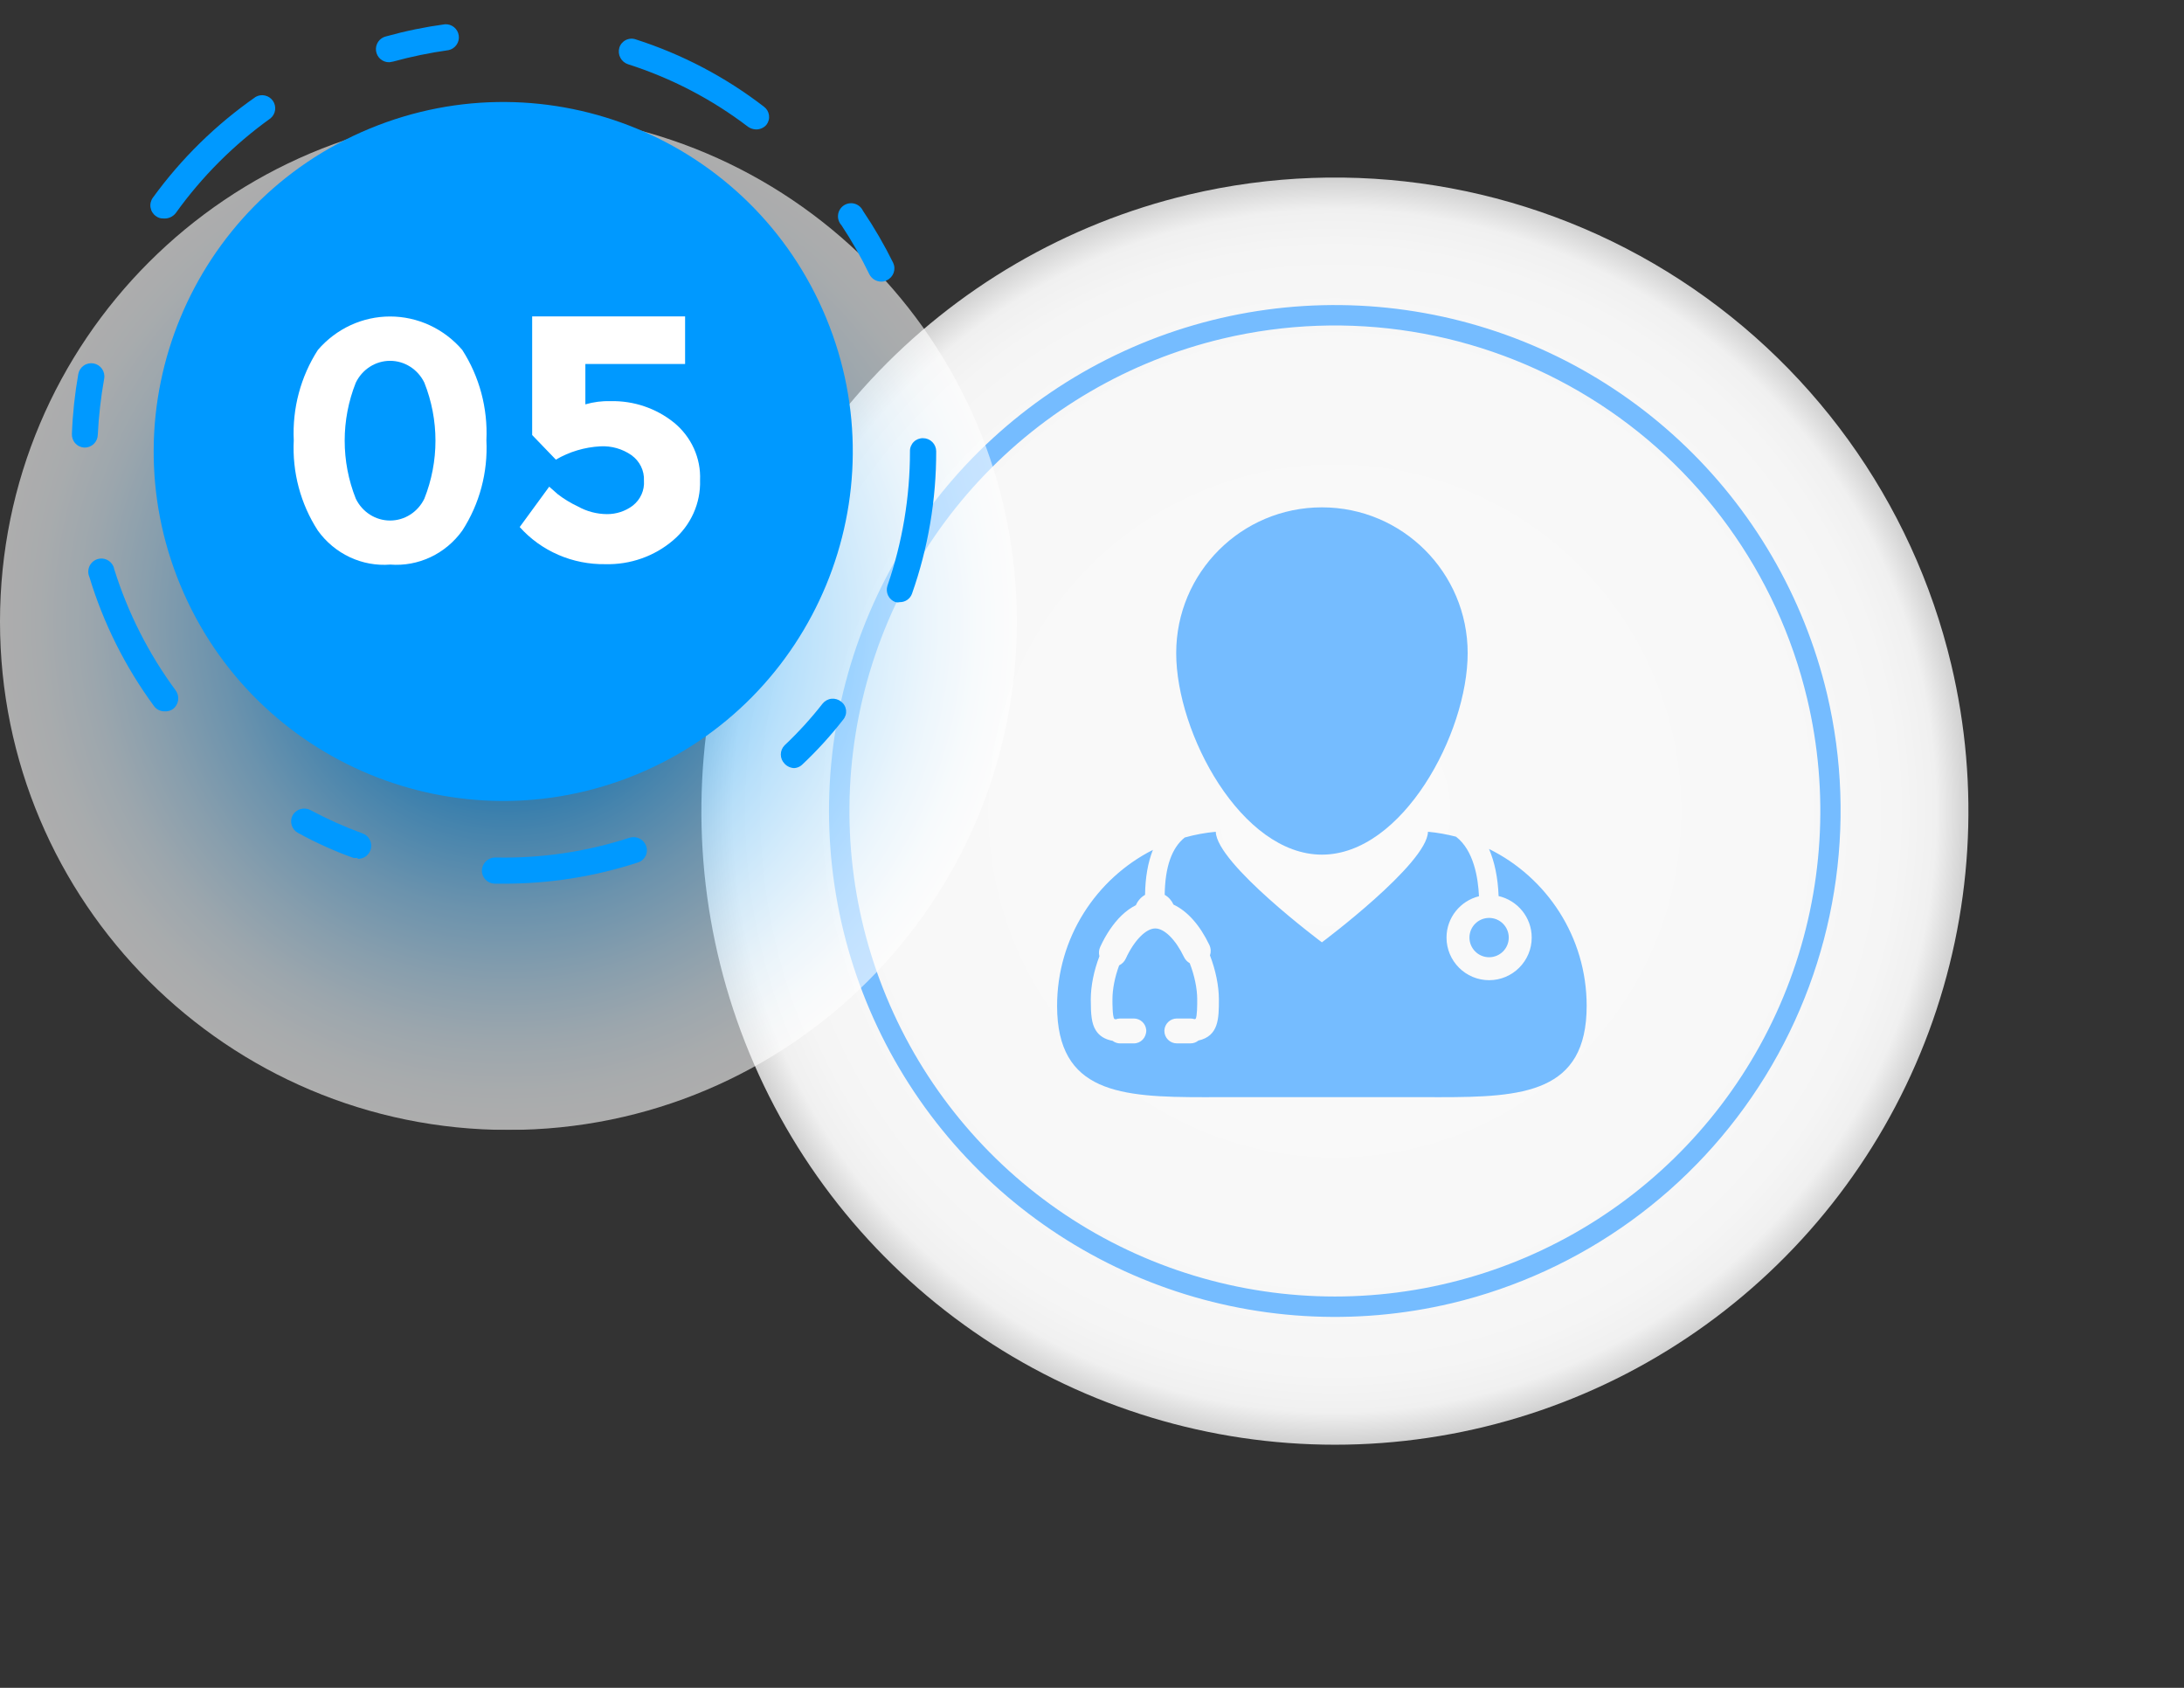
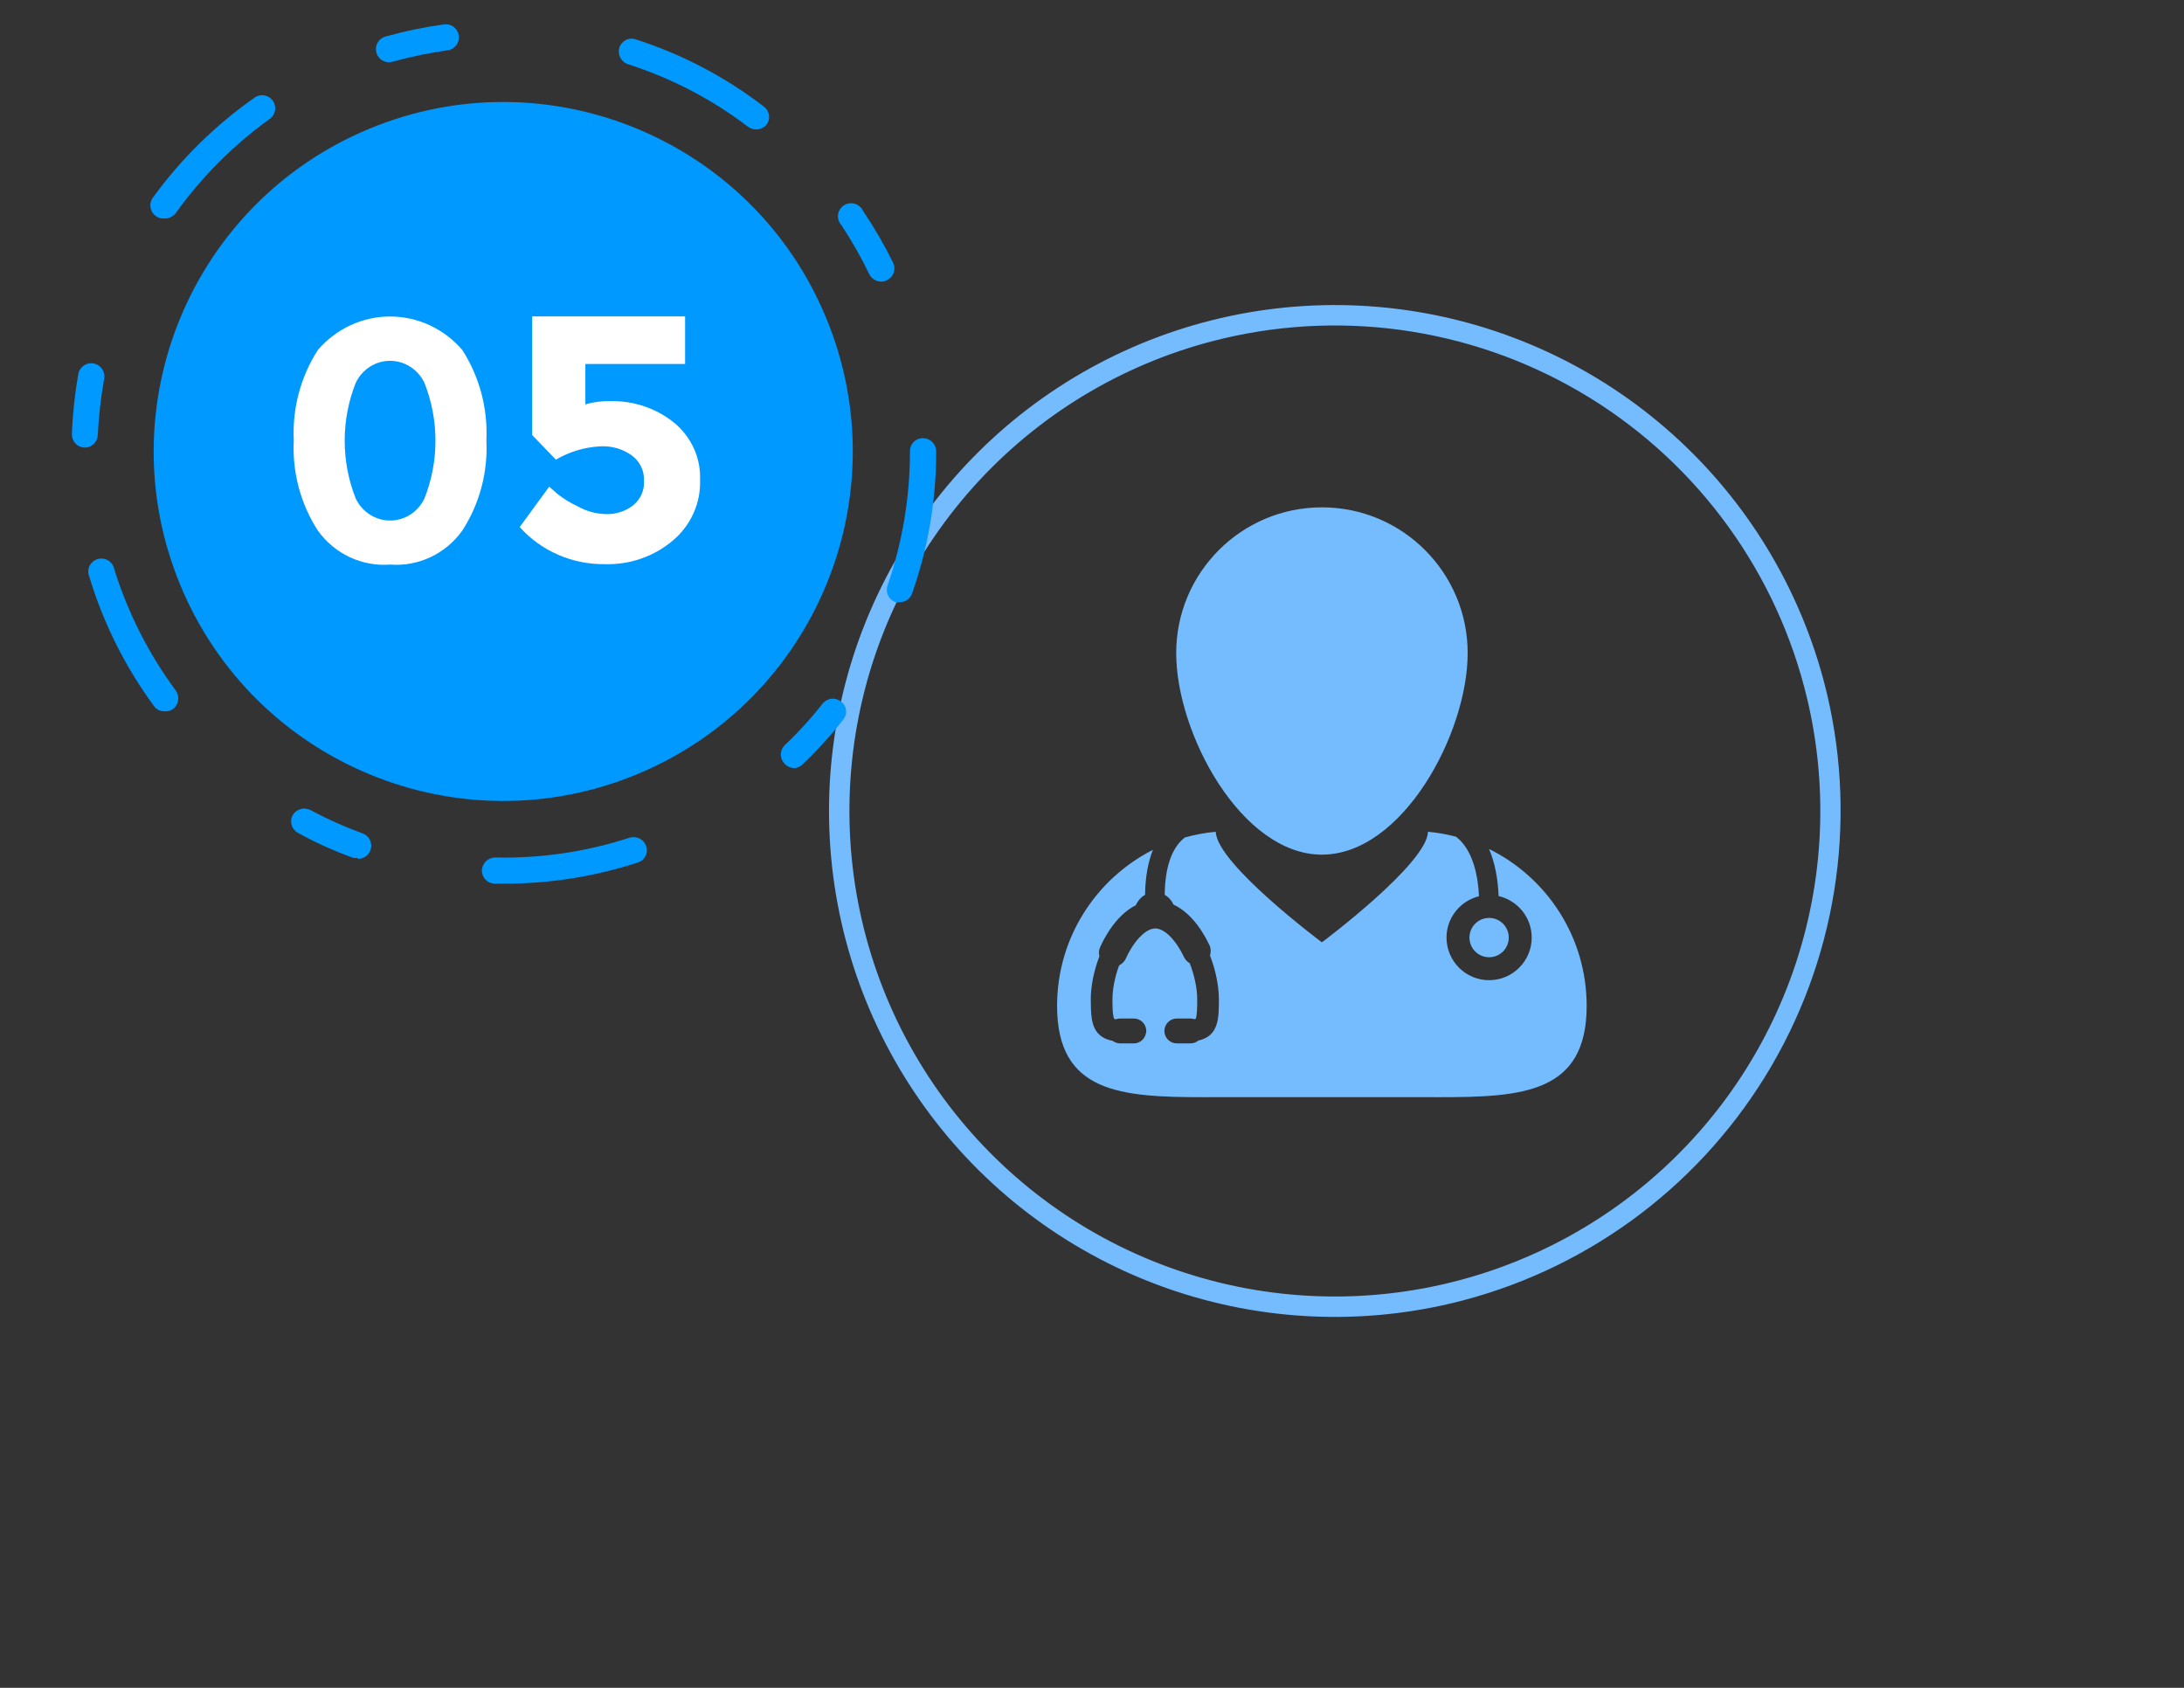
<svg xmlns="http://www.w3.org/2000/svg" width="132" height="102" viewBox="0 0 132 102" fill="none">
  <rect x="0" y="0" width="132" height="102" fill="#333333" stroke="none" />
  <g clip-path="url(#clip0_256_711)">
-     <path d="M117.932 40.158C119.684 47.526 119.212 55.248 116.576 62.348C113.939 69.447 109.257 75.606 103.12 80.044C96.983 84.482 89.668 87.001 82.1 87.281C74.532 87.562 67.051 85.592 60.602 81.621C54.154 77.65 49.028 71.855 45.873 64.97C42.718 58.086 41.675 50.42 42.877 42.942C44.078 35.465 47.471 28.512 52.624 22.962C57.778 17.413 64.461 13.517 71.829 11.766C81.708 9.419 92.114 11.091 100.76 16.416C109.405 21.74 115.582 30.28 117.932 40.158Z" fill="url(#paint0_radial_256_711)" />
    <path d="M87.747 78.756C81.864 80.154 75.698 79.776 70.03 77.67C64.362 75.564 59.445 71.824 55.902 66.923C52.359 62.023 50.349 56.182 50.126 50.139C49.902 44.096 51.476 38.122 54.648 32.974C57.819 27.825 62.446 23.733 67.944 21.214C73.441 18.695 79.562 17.863 85.533 18.823C91.503 19.783 97.055 22.491 101.486 26.607C105.917 30.722 109.028 36.059 110.426 41.942C112.289 49.83 110.947 58.136 106.696 65.037C102.445 71.938 95.631 76.871 87.747 78.756ZM73.897 20.464C68.251 21.805 63.129 24.791 59.18 29.043C55.231 33.295 52.632 38.623 51.711 44.352C50.789 50.082 51.588 55.956 54.005 61.231C56.422 66.507 60.35 70.947 65.29 73.991C70.231 77.035 75.964 78.545 81.763 78.331C87.562 78.116 93.167 76.187 97.87 72.787C102.573 69.387 106.161 64.669 108.183 59.229C110.204 53.79 110.567 47.873 109.225 42.227C107.426 34.656 102.694 28.11 96.068 24.029C89.443 19.947 81.467 18.665 73.897 20.464Z" fill="#75BCFF" />
    <path d="M89.996 51.305C90.335 52.087 90.532 53.045 90.576 54.152C91.72 54.415 92.576 55.438 92.576 56.66C92.576 58.08 91.421 59.235 90.002 59.235C88.582 59.235 87.427 58.08 87.427 56.66C87.427 55.452 88.265 54.439 89.389 54.162C89.339 53.062 89.076 51.389 88 50.563C87.451 50.421 86.886 50.318 86.306 50.265C86.264 52.192 79.895 56.947 79.895 56.947C79.895 56.947 73.525 52.192 73.481 50.266C72.838 50.324 72.212 50.442 71.607 50.611C70.822 51.233 70.415 52.392 70.394 54.076C70.625 54.208 70.812 54.415 70.926 54.666C71.772 55.066 72.519 55.906 73.092 57.103C73.188 57.304 73.2 57.531 73.13 57.739C73.473 58.621 73.669 59.586 73.669 60.397C73.669 61.532 73.669 62.606 72.431 62.882C72.297 62.993 72.129 63.054 71.953 63.054H71.126C70.711 63.054 70.374 62.716 70.374 62.302L70.375 62.273C70.391 61.873 70.725 61.55 71.126 61.55H71.953C72.038 61.55 72.121 61.565 72.201 61.592C72.251 61.578 72.266 61.567 72.267 61.567C72.359 61.403 72.359 60.724 72.359 60.397C72.359 59.739 72.194 58.944 71.905 58.206C71.755 58.12 71.634 57.992 71.56 57.836C71.058 56.786 70.376 56.108 69.823 56.108C69.256 56.108 68.54 56.842 68.041 57.932C67.959 58.109 67.816 58.254 67.64 58.341C67.379 59.047 67.236 59.775 67.236 60.397C67.236 60.671 67.236 61.398 67.341 61.569C67.342 61.569 67.365 61.584 67.431 61.6C67.516 61.567 67.608 61.55 67.7 61.55H68.529C68.915 61.55 69.238 61.844 69.276 62.226L69.28 62.272C69.28 62.716 68.943 63.055 68.529 63.055H67.7C67.536 63.055 67.377 62.999 67.246 62.9C66.773 62.811 66.439 62.602 66.228 62.262C65.973 61.851 65.926 61.312 65.926 60.397C65.926 59.595 66.111 58.67 66.448 57.787C66.398 57.599 66.415 57.401 66.497 57.223C66.848 56.457 67.294 55.8 67.787 55.325C68.057 55.064 68.349 54.854 68.653 54.701C68.767 54.434 68.965 54.215 69.207 54.077C69.22 53.021 69.382 52.11 69.682 51.359C66.246 53.102 63.89 56.668 63.89 60.786C63.89 66.047 67.735 66.305 72.767 66.305C73.317 66.305 73.879 66.302 74.454 66.302H85.332C85.906 66.302 86.468 66.305 87.018 66.305C92.051 66.305 95.897 66.047 95.897 60.786C95.897 56.624 93.491 53.027 89.996 51.305Z" fill="#75BCFF" />
    <path d="M79.897 51.648C84.762 51.648 88.705 44.332 88.705 39.468C88.705 34.603 84.762 30.66 79.897 30.66C75.032 30.66 71.089 34.603 71.089 39.468C71.089 44.332 75.032 51.648 79.897 51.648Z" fill="#75BCFF" />
    <path d="M90.001 57.848C90.657 57.848 91.189 57.316 91.189 56.66C91.189 56.004 90.657 55.472 90.001 55.472C89.345 55.472 88.813 56.004 88.813 56.66C88.813 57.316 89.345 57.848 90.001 57.848Z" fill="#75BCFF" />
  </g>
  <g clip-path="url(#clip1_256_711)">
    <g style="mix-blend-mode:multiply" opacity="0.6">
-       <path d="M30.728 68.285C47.699 68.285 61.457 54.532 61.457 37.566C61.457 20.601 47.699 6.847 30.728 6.847C13.758 6.847 0 20.601 0 37.566C0 54.532 13.758 68.285 30.728 68.285Z" fill="url(#paint1_radial_256_711)" />
-     </g>
+       </g>
    <path d="M38.498 46.792C49.275 42.33 54.393 29.978 49.929 19.204C45.465 8.43 33.109 3.313 22.332 7.776C11.555 12.239 6.437 24.591 10.901 35.365C15.365 46.139 27.721 51.255 38.498 46.792Z" fill="#0099FF" />
    <path d="M30.424 53.403H29.896C29.792 53.4 29.689 53.377 29.594 53.335C29.499 53.293 29.413 53.232 29.341 53.157C29.27 53.081 29.214 52.992 29.176 52.895C29.139 52.798 29.121 52.695 29.124 52.591C29.134 52.383 29.225 52.186 29.376 52.042C29.527 51.899 29.728 51.819 29.936 51.819C32.693 51.882 35.44 51.477 38.06 50.621C38.26 50.563 38.474 50.583 38.659 50.677C38.844 50.771 38.986 50.933 39.055 51.129C39.09 51.227 39.104 51.332 39.097 51.436C39.09 51.54 39.062 51.642 39.015 51.735C38.967 51.828 38.901 51.91 38.821 51.977C38.741 52.044 38.648 52.094 38.548 52.124C35.925 52.978 33.182 53.41 30.424 53.403ZM21.609 51.84C21.522 51.858 21.432 51.858 21.345 51.84C20.197 51.427 19.084 50.924 18.015 50.337C17.922 50.288 17.841 50.221 17.774 50.141C17.708 50.06 17.658 49.967 17.628 49.867C17.598 49.767 17.588 49.662 17.598 49.558C17.609 49.454 17.64 49.353 17.69 49.261C17.796 49.082 17.967 48.951 18.167 48.894C18.367 48.837 18.582 48.86 18.766 48.956C19.774 49.497 20.819 49.965 21.894 50.357C22.076 50.417 22.23 50.541 22.327 50.706C22.425 50.87 22.46 51.065 22.425 51.253C22.39 51.441 22.288 51.61 22.139 51.73C21.989 51.849 21.801 51.909 21.609 51.9V51.84ZM48.012 46.419C47.901 46.416 47.792 46.391 47.691 46.346C47.59 46.301 47.498 46.236 47.423 46.155C47.275 46.006 47.192 45.806 47.192 45.596C47.192 45.387 47.275 45.186 47.423 45.038C48.25 44.258 49.018 43.416 49.718 42.52C49.783 42.439 49.864 42.371 49.955 42.321C50.047 42.27 50.147 42.238 50.251 42.227C50.355 42.216 50.46 42.225 50.56 42.255C50.66 42.284 50.754 42.333 50.835 42.398C50.918 42.46 50.988 42.538 51.04 42.628C51.092 42.718 51.124 42.817 51.136 42.92C51.147 43.023 51.137 43.127 51.106 43.226C51.075 43.325 51.025 43.417 50.957 43.495C50.208 44.457 49.386 45.359 48.499 46.195C48.425 46.269 48.336 46.327 48.238 46.365C48.14 46.404 48.036 46.422 47.931 46.419H48.012ZM9.931 42.987C9.808 42.987 9.687 42.958 9.577 42.901C9.468 42.845 9.373 42.763 9.302 42.662C7.569 40.304 6.25 37.667 5.402 34.866C5.357 34.764 5.334 34.653 5.335 34.542C5.336 34.43 5.36 34.32 5.406 34.218C5.452 34.117 5.52 34.026 5.603 33.952C5.687 33.879 5.785 33.823 5.892 33.79C5.999 33.757 6.111 33.747 6.222 33.76C6.333 33.773 6.439 33.81 6.535 33.868C6.631 33.925 6.713 34.002 6.777 34.094C6.841 34.185 6.885 34.289 6.905 34.399C7.728 37.032 8.984 39.509 10.622 41.728C10.745 41.899 10.797 42.111 10.766 42.32C10.736 42.528 10.626 42.716 10.46 42.845C10.306 42.954 10.119 43.004 9.931 42.987ZM54.389 36.389C54.302 36.41 54.212 36.41 54.125 36.389C53.93 36.32 53.769 36.177 53.678 35.991C53.587 35.805 53.573 35.59 53.638 35.394C54.54 32.781 55 30.037 54.998 27.273C54.995 27.168 55.014 27.064 55.053 26.966C55.092 26.869 55.15 26.78 55.224 26.706C55.298 26.632 55.387 26.574 55.484 26.535C55.581 26.497 55.686 26.478 55.79 26.481C56.001 26.481 56.202 26.564 56.35 26.713C56.499 26.861 56.583 27.063 56.583 27.273C56.589 30.204 56.095 33.116 55.12 35.881C55.066 36.031 54.966 36.16 54.835 36.251C54.704 36.342 54.548 36.39 54.389 36.389ZM5.098 27.049C4.994 27.044 4.892 27.018 4.798 26.974C4.703 26.929 4.619 26.866 4.549 26.789C4.479 26.712 4.426 26.621 4.391 26.523C4.356 26.425 4.341 26.321 4.346 26.217C4.392 25.005 4.521 23.797 4.732 22.603C4.77 22.395 4.888 22.212 5.062 22.092C5.235 21.972 5.449 21.926 5.656 21.963C5.864 22.001 6.048 22.119 6.168 22.293C6.287 22.466 6.334 22.68 6.296 22.887C6.096 24.008 5.967 25.14 5.91 26.278C5.907 26.382 5.884 26.484 5.842 26.579C5.8 26.674 5.739 26.76 5.664 26.832C5.588 26.903 5.5 26.959 5.402 26.997C5.305 27.034 5.202 27.052 5.098 27.049ZM53.272 17.019C53.121 17.02 52.972 16.979 52.843 16.9C52.714 16.821 52.609 16.708 52.541 16.573C52.046 15.548 51.483 14.557 50.855 13.608C50.778 13.524 50.72 13.425 50.685 13.316C50.65 13.208 50.638 13.093 50.652 12.979C50.665 12.866 50.703 12.757 50.763 12.66C50.822 12.562 50.902 12.479 50.997 12.415C51.091 12.352 51.199 12.309 51.311 12.291C51.424 12.273 51.539 12.279 51.649 12.309C51.759 12.34 51.861 12.394 51.949 12.467C52.036 12.541 52.106 12.632 52.155 12.735C52.834 13.742 53.445 14.793 53.983 15.882C54.027 15.977 54.053 16.079 54.057 16.184C54.062 16.288 54.046 16.392 54.01 16.491C53.974 16.589 53.919 16.679 53.848 16.756C53.777 16.832 53.692 16.895 53.597 16.938C53.498 16.993 53.386 17.021 53.272 17.019ZM9.87 13.202C9.71 13.209 9.551 13.158 9.424 13.06C9.337 13 9.264 12.922 9.208 12.833C9.152 12.744 9.115 12.644 9.098 12.54C9.08 12.436 9.084 12.33 9.109 12.227C9.134 12.125 9.178 12.028 9.241 11.944C10.957 9.58 13.058 7.521 15.456 5.853C15.628 5.756 15.83 5.728 16.022 5.773C16.214 5.818 16.383 5.933 16.495 6.095C16.607 6.258 16.654 6.456 16.627 6.652C16.6 6.847 16.501 7.026 16.349 7.152C14.14 8.735 12.205 10.669 10.622 12.878C10.534 12.99 10.419 13.079 10.288 13.136C10.156 13.193 10.013 13.216 9.87 13.202ZM45.697 7.822C45.522 7.818 45.352 7.761 45.209 7.66C43.026 5.995 40.574 4.718 37.959 3.883C37.759 3.818 37.593 3.678 37.494 3.492C37.396 3.307 37.373 3.09 37.431 2.888C37.46 2.788 37.51 2.695 37.577 2.615C37.644 2.535 37.726 2.469 37.819 2.422C37.913 2.374 38.014 2.346 38.118 2.339C38.223 2.332 38.327 2.346 38.426 2.381C41.221 3.276 43.839 4.65 46.164 6.441C46.248 6.502 46.319 6.578 46.373 6.666C46.426 6.755 46.462 6.853 46.477 6.955C46.492 7.057 46.487 7.162 46.461 7.262C46.435 7.362 46.389 7.456 46.326 7.538C46.249 7.629 46.152 7.701 46.043 7.75C45.934 7.799 45.816 7.824 45.697 7.822ZM23.539 3.761C23.342 3.768 23.15 3.701 22.999 3.574C22.849 3.446 22.752 3.267 22.727 3.072C22.701 2.877 22.75 2.679 22.862 2.517C22.975 2.356 23.144 2.242 23.336 2.198C24.502 1.873 25.69 1.629 26.89 1.467C27.089 1.454 27.286 1.516 27.442 1.642C27.597 1.768 27.699 1.947 27.727 2.145C27.755 2.343 27.708 2.544 27.594 2.708C27.48 2.872 27.308 2.988 27.113 3.03C25.983 3.188 24.863 3.418 23.762 3.721L23.539 3.761Z" fill="#0099FF" />
    <g clip-path="url(#clip2_256_711)">
      <path d="M23.588 34.119C22.75 34.185 21.909 34.032 21.144 33.673C20.379 33.315 19.715 32.763 19.213 32.068C18.168 30.457 17.657 28.542 17.755 26.607C17.663 24.673 18.174 22.76 19.213 21.147C19.76 20.511 20.432 20.003 21.184 19.654C21.936 19.306 22.751 19.126 23.576 19.126C24.401 19.126 25.216 19.306 25.968 19.654C26.72 20.003 27.392 20.511 27.939 21.147C28.978 22.76 29.489 24.673 29.398 26.607C29.495 28.542 28.984 30.457 27.939 32.068C27.441 32.761 26.781 33.312 26.02 33.67C25.259 34.029 24.422 34.183 23.588 34.119ZM21.504 23.126C20.609 25.372 20.609 27.89 21.504 30.136C21.696 30.533 21.992 30.867 22.358 31.1C22.724 31.334 23.146 31.457 23.576 31.457C24.006 31.457 24.428 31.334 24.794 31.1C25.16 30.867 25.456 30.533 25.648 30.136C26.543 27.89 26.543 25.372 25.648 23.126C25.456 22.729 25.16 22.395 24.794 22.162C24.428 21.928 24.006 21.805 23.576 21.805C23.146 21.805 22.724 21.928 22.358 22.162C21.992 22.395 21.696 22.729 21.504 23.126Z" fill="white" />
    </g>
  </g>
  <g clip-path="url(#clip3_256_711)">
    <path d="M41.407 19.12V21.998H35.379V24.436C35.876 24.292 36.393 24.226 36.911 24.241C38.302 24.214 39.657 24.672 40.729 25.534C41.25 25.959 41.663 26.494 41.938 27.099C42.212 27.703 42.34 28.361 42.311 29.021C42.333 29.706 42.198 30.388 41.915 31.016C41.633 31.645 41.211 32.204 40.679 32.655C39.55 33.619 38.087 34.133 36.585 34.094C35.606 34.109 34.635 33.916 33.742 33.529C32.848 33.141 32.052 32.568 31.411 31.85L33.194 29.411L33.721 29.875C34.094 30.161 34.499 30.406 34.927 30.606C35.462 30.906 36.068 31.066 36.685 31.07C37.249 31.073 37.797 30.893 38.242 30.558C38.473 30.377 38.654 30.146 38.773 29.882C38.891 29.619 38.941 29.332 38.92 29.046C38.935 28.749 38.873 28.454 38.742 28.186C38.611 27.918 38.413 27.685 38.167 27.509C37.621 27.126 36.956 26.936 36.283 26.973C35.333 27.024 34.41 27.3 33.596 27.777L32.164 26.29V18.974L41.407 19.12Z" fill="white" />
  </g>
  <defs>
    <radialGradient id="paint0_radial_256_711" cx="0" cy="0" r="1" gradientUnits="userSpaceOnUse" gradientTransform="translate(80.679 49.01) rotate(-13.366) scale(38.281 38.281)">
      <stop stop-color="#FAFAFA" />
      <stop offset="0.73" stop-color="#F8F8F8" />
      <stop offset="0.89" stop-color="#F5F5F5" />
      <stop offset="0.95" stop-color="#F0F0F0" />
      <stop offset="1" stop-color="#D1D1D1" />
    </radialGradient>
    <radialGradient id="paint1_radial_256_711" cx="0" cy="0" r="1" gradientUnits="userSpaceOnUse" gradientTransform="translate(30.728 37.566) scale(30.728 30.719)">
      <stop offset="0.23" stop-color="#0099FF" />
      <stop offset="0.25" stop-color="#0B9EFF" />
      <stop offset="0.42" stop-color="#54BBFF" />
      <stop offset="0.57" stop-color="#91D3FF" />
      <stop offset="0.71" stop-color="#C0E6FF" />
      <stop offset="0.83" stop-color="#E3F4FF" />
      <stop offset="0.93" stop-color="#F7FCFF" />
      <stop offset="1" stop-color="white" />
    </radialGradient>
    <clipPath id="clip0_256_711">
      <rect width="84.674" height="84.674" fill="white" transform="translate(30.045 19.574) rotate(-13.366)" />
    </clipPath>
    <clipPath id="clip1_256_711">
      <rect width="61.457" height="66.919" fill="white" transform="translate(0 1.366)" />
    </clipPath>
    <clipPath id="clip2_256_711">
      <rect width="19.12" height="15.023" fill="white" transform="translate(17.754 19.12)" />
    </clipPath>
    <clipPath id="clip3_256_711">
      <rect width="10.926" height="15.023" fill="white" transform="translate(31.411 19.12)" />
    </clipPath>
  </defs>
</svg>